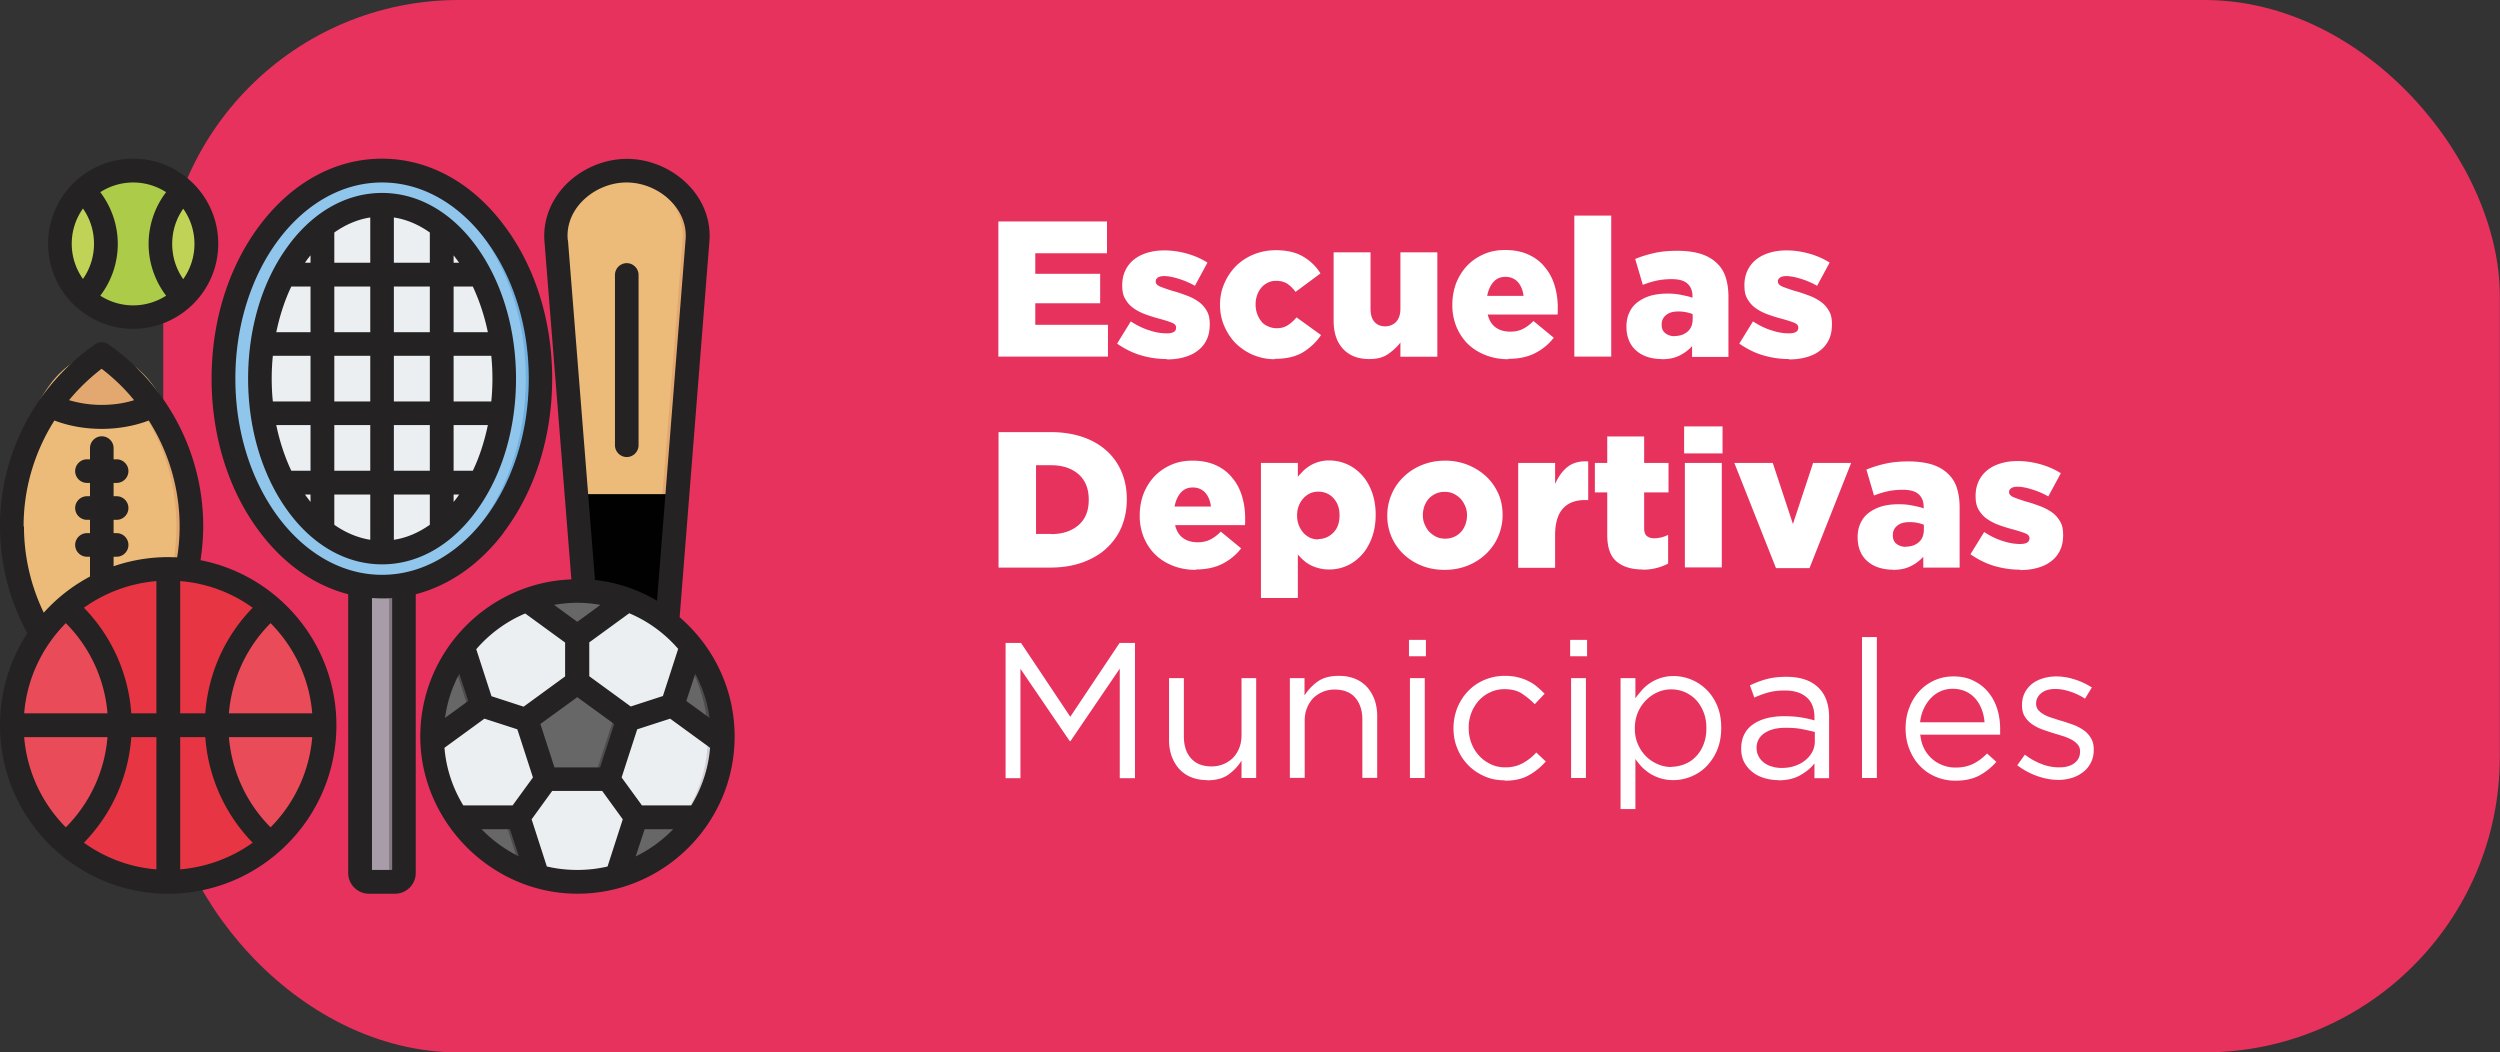
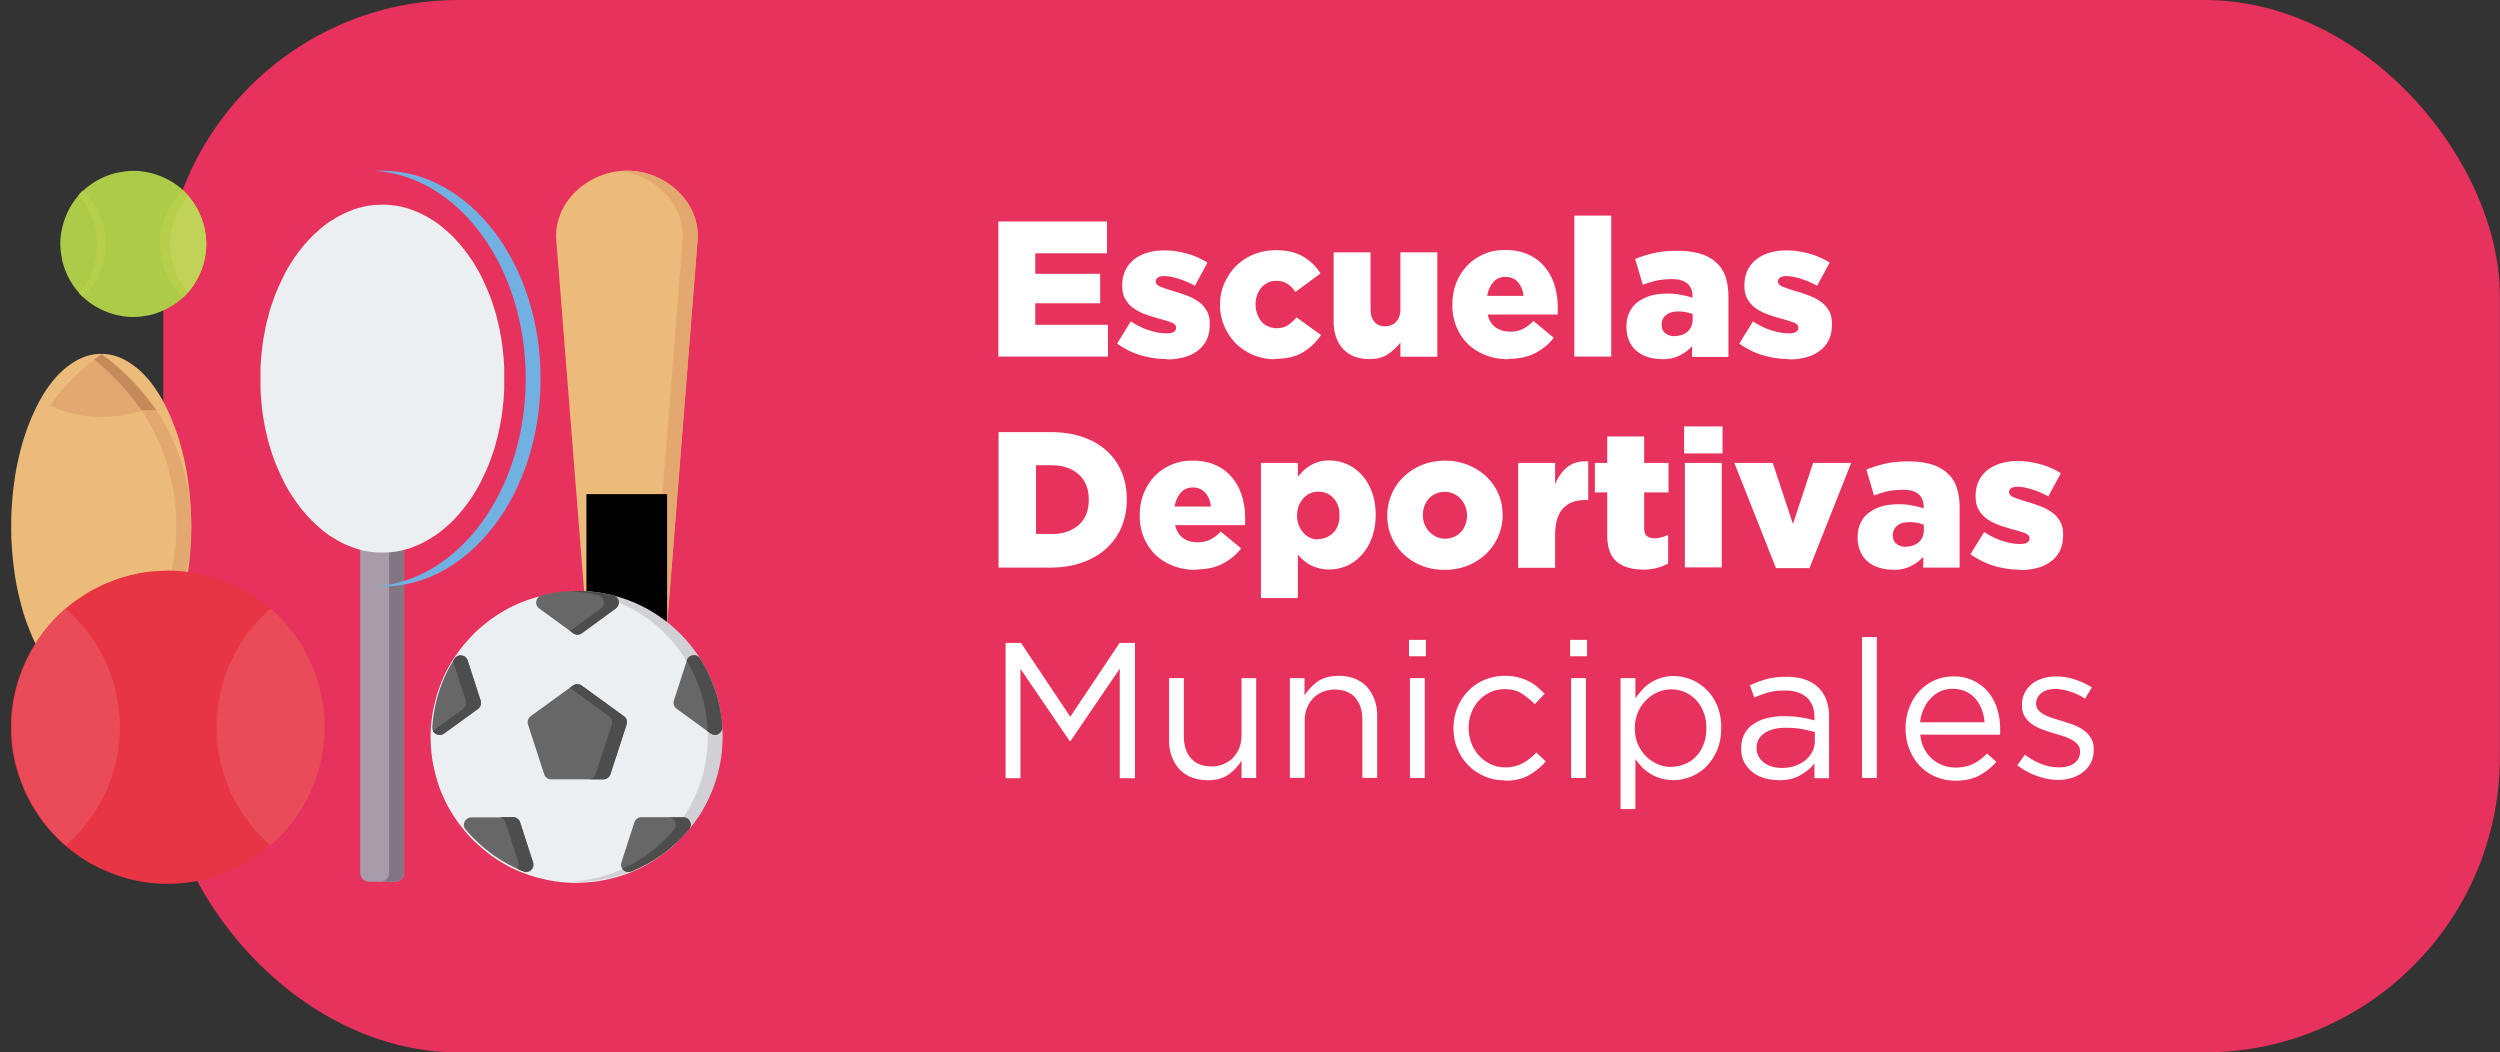
<svg xmlns="http://www.w3.org/2000/svg" id="Capa_2" data-name="Capa 2" viewBox="0 0 131.39 55.31">
  <rect x="0" y="0" width="131.39" height="55.31" fill="#333333" stroke="none" />
  <defs>
    <clipPath id="clippath">
      <path style="fill:none;stroke-width:0" d="M0 8.34h38.6v38.63H0z" />
    </clipPath>
    <style>.cls-11,.cls-13,.cls-14,.cls-15,.cls-16,.cls-17,.cls-6,.cls-8{stroke-width:0}.cls-11,.cls-13,.cls-14,.cls-15,.cls-6,.cls-8{fill-rule:evenodd}.cls-6{fill:#e3a86f}.cls-8{fill:#b7cf4b}.cls-11{fill:#4e4d4d}.cls-13{fill:#c0d356}.cls-14{fill:#676767}.cls-15{fill:#e94b59}.cls-16{fill:#eceff1}.cls-17{fill:#fff}</style>
  </defs>
  <g id="Capa_3" data-name="Capa 3">
    <rect x="8.58" width="122.8" height="55.31" rx="15.53" ry="15.53" style="fill:#e7325d;stroke-width:0" />
    <path d="M37.2 36.37c0 .65-.53 1.19-1.19 1.19h-6.13c-.65 0-1.19-.53-1.19-1.19 0-.51.33-.95.79-1.12.9-.33 1.45-1.18 1.38-2.14l-1.62-20.43c-.19-2.03 1.67-3.71 3.71-3.71s3.9 1.68 3.71 3.71l-1.62 20.43c-.08.96.48 1.81 1.38 2.14.46.17.79.61.79 1.12z" style="fill:#ecbb79;fill-rule:evenodd;stroke-width:0" />
    <path d="M18.93 25.1h2.31v20.77c0 .26-.21.47-.47.47H19.4a.47.47 0 0 1-.47-.47V25.1z" style="fill:#a79ca8;fill-rule:evenodd;stroke-width:0" />
    <path d="M20.45 25.1h.78v20.77c0 .26-.21.47-.47.47h-.78c.26 0 .47-.21.47-.47V25.1z" style="fill:#837683;fill-rule:evenodd;stroke-width:0" />
-     <path d="M28.41 19.9c0 .18 0 .36-.01.54l-.03.53c-.01.18-.03.36-.05.53-.02.18-.04.35-.07.53s-.06.35-.09.52c-.03.17-.07.35-.11.52-.04.17-.08.34-.13.51-.05.17-.1.34-.15.5-.05.17-.11.33-.17.49l-.18.48c-.06.16-.13.31-.2.47-.07.15-.14.3-.22.45-.08.15-.15.3-.24.44s-.17.28-.25.42c-.09.14-.18.27-.27.41-.09.13-.19.26-.28.39s-.2.25-.3.37c-.1.12-.2.24-.31.35-.11.11-.21.22-.32.33s-.22.21-.33.31-.23.2-.35.29c-.12.09-.24.18-.36.26-.12.08-.24.16-.37.24s-.25.15-.37.22c-.13.07-.25.13-.38.19a6.583 6.583 0 0 1-.78.31l-.4.12c-.13.03-.27.07-.4.09a5.852 5.852 0 0 1-.82.11c-.14 0-.27.01-.41.01s-.27 0-.41-.01c-.14 0-.27-.02-.41-.04s-.27-.04-.41-.07l-.4-.09c-.13-.04-.27-.07-.4-.12s-.26-.09-.39-.14c-.13-.05-.26-.11-.39-.17-.13-.06-.26-.12-.38-.19s-.25-.14-.37-.22-.24-.16-.37-.24c-.12-.08-.24-.17-.36-.26s-.23-.19-.35-.29-.22-.2-.33-.31-.22-.22-.32-.33c-.11-.11-.21-.23-.31-.35-.1-.12-.2-.24-.3-.37s-.19-.26-.28-.39c-.09-.13-.18-.27-.27-.41-.09-.14-.17-.28-.25-.42s-.16-.29-.24-.44c-.08-.15-.15-.3-.22-.45-.07-.15-.14-.31-.2-.47-.06-.16-.13-.32-.18-.48-.06-.16-.11-.33-.17-.49l-.15-.5c-.05-.17-.09-.34-.13-.51-.04-.17-.08-.34-.11-.52l-.09-.52c-.03-.17-.05-.35-.07-.53-.02-.18-.04-.35-.05-.53l-.03-.53c-.01-.17-.01-.36-.01-.54s0-.36.01-.54l.03-.53c.01-.18.03-.36.05-.53.02-.18.04-.35.07-.53s.06-.35.09-.52c.03-.17.07-.35.11-.52.04-.17.08-.34.13-.51.05-.17.1-.34.15-.5.05-.17.11-.33.17-.49l.18-.48c.06-.16.13-.31.2-.47.07-.15.14-.3.22-.45.08-.15.15-.3.24-.44s.17-.28.25-.42c.09-.14.18-.27.27-.41.09-.13.19-.26.28-.39s.2-.25.3-.37c.1-.12.2-.24.31-.35.11-.11.21-.22.32-.33s.22-.21.33-.31.23-.2.35-.29c.12-.09.24-.18.36-.26.12-.08.24-.16.37-.24s.25-.15.37-.22.25-.13.38-.19a6.583 6.583 0 0 1 .78-.31l.4-.12c.13-.04.27-.07.4-.09a5.852 5.852 0 0 1 .82-.11c.14 0 .27-.01.41-.01s.27 0 .41.01c.14 0 .27.02.41.04s.27.04.41.07l.4.09c.13.03.27.07.4.12s.26.09.39.14c.13.05.26.11.39.17.13.06.26.12.38.19.13.07.25.14.37.22s.24.16.37.24c.12.08.24.17.36.26s.23.19.35.29.22.2.33.31.22.22.32.33c.11.11.21.23.31.35.1.12.2.24.3.37s.19.26.28.39c.09.13.18.27.27.41.09.14.17.28.25.42s.16.29.24.44a9.31 9.31 0 0 1 .42.92c.06.16.13.32.18.48.06.16.11.33.17.49l.15.5c.05.17.09.34.13.51.04.17.08.34.11.52l.09.52c.03.17.05.35.07.53.02.18.04.35.05.53l.03.53c.01.17.01.36.01.54z" style="fill:#91c6ec;stroke-width:0" />
    <path class="cls-16" d="M26.5 19.9v.45c0 .15-.01.3-.02.45-.01.15-.02.3-.04.45-.02.15-.03.3-.05.44s-.04.29-.07.44c-.03.15-.05.29-.08.43s-.06.29-.1.43-.07.28-.11.42c-.04.14-.08.28-.13.41s-.09.27-.14.4-.1.26-.16.39c-.05.13-.11.25-.17.38-.06.12-.12.25-.18.37s-.13.24-.19.35c-.07.12-.14.23-.21.34-.07.11-.14.22-.22.32-.07.11-.15.21-.23.31-.08.1-.16.2-.24.29-.08.1-.16.19-.25.28-.08.09-.17.18-.26.26l-.27.24c-.09.08-.18.15-.27.22-.09.07-.19.14-.28.2-.1.06-.19.12-.29.18-.1.06-.2.11-.29.16-.1.05-.2.1-.3.14l-.3.12c-.1.04-.2.07-.31.1-.1.03-.21.05-.31.08-.1.02-.21.04-.31.05-.1.01-.21.03-.31.03-.11 0-.21.01-.32.01s-.21 0-.31-.01c-.11 0-.21-.02-.31-.03a3.33 3.33 0 0 1-.62-.13c-.1-.03-.21-.06-.31-.1l-.3-.12c-.1-.04-.2-.09-.3-.14-.1-.05-.2-.1-.29-.16s-.19-.12-.29-.18c-.1-.06-.19-.13-.28-.2-.09-.07-.18-.14-.27-.22l-.27-.24c-.09-.08-.17-.17-.26-.26s-.17-.18-.25-.28c-.08-.09-.16-.19-.24-.29-.08-.1-.15-.2-.23-.31-.07-.11-.15-.21-.22-.32s-.14-.22-.21-.34c-.07-.12-.13-.23-.19-.35-.06-.12-.12-.24-.18-.37-.06-.12-.11-.25-.17-.38-.05-.13-.11-.26-.16-.39s-.1-.27-.14-.4-.09-.27-.13-.41c-.04-.14-.08-.28-.11-.42s-.07-.28-.1-.43c-.03-.14-.06-.29-.08-.43-.03-.14-.05-.29-.07-.44s-.04-.29-.05-.44c-.02-.15-.03-.3-.04-.45-.01-.15-.02-.3-.02-.45v-.9c0-.15.01-.3.02-.45.01-.15.02-.3.04-.45.02-.15.03-.3.05-.44s.04-.29.07-.44c.03-.15.05-.29.08-.43s.06-.29.1-.43.07-.28.11-.42c.04-.14.08-.28.13-.41s.09-.27.14-.4.1-.26.16-.39c.05-.13.11-.25.17-.38.06-.12.12-.25.18-.37s.13-.24.19-.35c.07-.12.14-.23.21-.34s.14-.22.22-.32c.07-.11.15-.21.23-.31.08-.1.16-.2.24-.29.08-.1.16-.19.25-.28s.17-.18.26-.26l.27-.24a5.216 5.216 0 0 1 .55-.42c.1-.06.19-.12.29-.18s.2-.11.29-.16c.1-.05.2-.1.3-.14l.3-.12c.1-.04.2-.07.31-.1.1-.03.21-.05.31-.08.1-.02.21-.04.31-.05.1-.01.21-.03.31-.03s.21-.01.31-.01.21 0 .32.01c.11 0 .21.02.31.03a3.33 3.33 0 0 1 .62.13c.1.03.21.06.31.1l.3.12c.1.04.2.09.3.14.1.05.2.1.29.16.1.06.19.12.29.18.1.06.19.13.28.2.09.07.18.14.27.22l.27.24c.09.08.17.17.26.26.08.09.17.18.25.28.08.09.16.19.24.29.08.1.15.2.23.31.07.11.15.21.22.32.07.11.14.22.21.34.07.12.13.23.19.35.06.12.12.24.18.37.06.12.11.25.17.38.05.13.11.26.16.39s.1.27.14.4.09.27.13.41c.04.14.08.28.11.42s.07.28.1.43c.03.14.06.29.08.43.03.14.05.29.07.44s.04.29.05.44c.02.15.03.3.04.45.01.15.02.3.02.45v.45z" />
    <path d="M20.08 8.97c4.6 0 8.33 4.89 8.33 10.93s-3.73 10.93-8.33 10.93c-.13 0-.26 0-.39-.01 4.42-.27 7.94-5.05 7.94-10.92S24.11 9.25 19.69 8.98c.13 0 .26-.01.39-.01z" style="fill:#71b1e2;fill-rule:evenodd;stroke-width:0" />
    <path d="M10.05 27.66c0 .3 0 .59-.02.89-.02.29-.04.59-.07.88-.03.29-.07.58-.11.86-.04.28-.1.56-.16.84-.06.27-.13.54-.2.8s-.15.51-.24.76a11.67 11.67 0 0 1-.59 1.37 7.09 7.09 0 0 1-.71 1.13c-.13.16-.26.32-.4.46s-.28.27-.42.38-.29.21-.44.3c-.15.09-.3.16-.45.22s-.3.1-.46.13c-.15.03-.31.04-.46.04s-.31-.01-.46-.04c-.15-.03-.31-.07-.46-.13s-.3-.13-.45-.22c-.15-.09-.29-.19-.44-.3s-.28-.24-.42-.38c-.14-.14-.27-.29-.4-.46-.13-.16-.25-.34-.37-.53s-.23-.39-.34-.6c-.11-.21-.21-.43-.31-.66-.1-.23-.19-.47-.28-.71-.09-.25-.17-.5-.24-.76-.07-.26-.14-.53-.2-.8s-.11-.55-.16-.84c-.04-.28-.08-.57-.11-.86s-.05-.58-.07-.88c-.02-.3-.02-.59-.02-.89s0-.59.02-.89.04-.59.07-.88c.03-.29.07-.58.11-.86a15.575 15.575 0 0 1 .36-1.64 11.67 11.67 0 0 1 .83-2.13 7.09 7.09 0 0 1 .71-1.13 4.808 4.808 0 0 1 .82-.84c.14-.11.29-.21.44-.3.15-.09.3-.16.45-.22s.3-.1.46-.13c.15-.03.31-.04.46-.04s.31.01.46.04c.15.03.31.07.46.13s.3.13.45.22c.15.09.29.19.44.3s.28.24.42.38c.14.14.27.29.4.46a7.09 7.09 0 0 1 .71 1.13c.11.21.21.43.31.66.1.23.19.47.28.71.09.25.17.5.24.76.07.26.14.53.2.8s.11.55.16.84c.04.28.08.57.11.86.03.29.05.58.07.88.01.29.02.59.02.89z" style="fill:#ecbb79;stroke-width:0" />
    <path class="cls-6" d="M10.05 27.66c0 3.74-1.86 7.05-4.72 9.04-.13-.09-.26-.19-.39-.29 2.63-2.02 4.33-5.19 4.33-8.76s-1.7-6.74-4.33-8.76c.13-.1.26-.19.39-.29 2.85 1.99 4.72 5.3 4.72 9.04z" />
    <path class="cls-6" d="M2.63 21.31c.74-1.05 1.66-1.96 2.71-2.7 1.05.74 1.97 1.65 2.71 2.7-.77.38-1.7.6-2.71.6s-1.94-.22-2.71-.6zM8.05 34c-.74 1.05-1.66 1.96-2.71 2.7-1.05-.74-1.97-1.65-2.71-2.7.77-.38 1.7-.6 2.71-.6s1.94.22 2.71.6z" />
    <path d="M7.43 21.55c-.65-.92-1.59-1.97-2.48-2.65.13-.1.26-.19.39-.28 1.05.74 2.13 1.89 2.87 2.94h-.78zM8.05 34c-.74 1.05-1.66 1.96-2.71 2.7-.13-.09-.26-.19-.39-.29.89-.68 1.67-1.5 2.32-2.41-.67-.33-1.46-.54-2.32-.59.13 0 .26-.01.39-.01 1.01 0 1.94.22 2.71.6z" style="fill:#c58a59;fill-rule:evenodd;stroke-width:0" />
    <path d="M17.03 38.22c0 .13 0 .27-.01.4 0 .13-.02.27-.03.4-.01.13-.03.27-.05.4-.02.13-.04.27-.07.4l-.09.39c-.03.13-.07.26-.11.39s-.08.26-.13.38c-.05.13-.09.25-.15.38-.05.12-.11.25-.16.37l-.18.36c-.06.12-.13.24-.2.35s-.14.23-.22.34a6.976 6.976 0 0 1-.48.65c-.09.1-.17.21-.26.31s-.18.2-.28.29c-.1.1-.19.19-.29.28s-.2.18-.31.26c-.1.09-.21.17-.32.25-.11.08-.22.16-.33.23l-.34.22c-.12.07-.23.14-.35.2l-.36.18c-.12.06-.24.11-.37.16-.12.05-.25.1-.38.15s-.25.09-.38.13c-.13.04-.26.07-.39.11l-.39.09c-.13.03-.26.05-.4.07-.13.02-.27.04-.4.05l-.4.03c-.13 0-.27.01-.4.01s-.27 0-.4-.01c-.13 0-.27-.02-.4-.03s-.27-.03-.4-.05c-.13-.02-.27-.04-.4-.07l-.39-.09c-.13-.03-.26-.07-.39-.11s-.26-.08-.38-.13c-.13-.05-.25-.09-.38-.15s-.25-.11-.37-.16l-.36-.18c-.12-.06-.24-.13-.35-.2-.12-.07-.23-.14-.34-.22a6.976 6.976 0 0 1-.65-.48c-.1-.09-.21-.17-.31-.26s-.2-.18-.29-.28c-.1-.1-.19-.19-.28-.29-.09-.1-.18-.2-.26-.31-.09-.1-.17-.21-.25-.32-.08-.11-.16-.22-.23-.33l-.22-.34c-.07-.11-.14-.23-.2-.35l-.18-.36c-.06-.12-.11-.24-.16-.37-.05-.12-.1-.25-.15-.38-.05-.13-.09-.25-.13-.38s-.07-.26-.11-.39l-.09-.39a4.75 4.75 0 0 1-.07-.4 5.46 5.46 0 0 1-.05-.4l-.03-.4v-.8c0-.13.02-.27.03-.4.01-.13.03-.27.05-.4s.04-.27.07-.4l.09-.39c.03-.13.07-.26.11-.39.04-.13.08-.26.13-.38.05-.13.09-.25.15-.38.05-.12.11-.25.16-.37l.18-.36c.06-.12.13-.24.2-.35.07-.12.14-.23.22-.34a6.976 6.976 0 0 1 .48-.65c.09-.1.17-.21.26-.31s.18-.2.28-.29c.1-.1.19-.19.29-.28.1-.09.2-.18.31-.26.1-.09.21-.17.32-.25s.22-.16.33-.23l.34-.22c.12-.07.23-.14.35-.2l.36-.18c.12-.06.24-.11.37-.16s.25-.1.38-.15c.13-.05.25-.09.38-.13.13-.04.26-.07.39-.11l.39-.09c.13-.03.26-.05.4-.07.13-.02.27-.04.4-.05l.4-.03c.13 0 .27-.01.4-.01s.27 0 .4.01c.13 0 .27.02.4.03.13.01.27.03.4.05.13.02.27.04.4.07l.39.09c.13.03.26.07.39.11.13.04.26.08.38.13s.25.09.38.15c.12.05.25.11.37.16l.36.18c.12.06.24.13.35.2s.23.14.34.22a6.976 6.976 0 0 1 .65.48c.1.09.21.17.31.26s.2.18.29.28c.1.1.19.19.28.29.09.1.18.2.26.31.09.1.17.21.25.32.08.11.16.22.23.33l.22.34c.07.12.14.23.2.35l.18.36a15.148 15.148 0 0 1 .31.75c.05.13.09.25.13.38.04.13.07.26.11.39l.09.39c.03.13.05.26.07.4.02.13.04.27.05.4l.03.4c0 .13.01.27.01.4z" style="fill:#e73543;stroke-width:0" />
    <path class="cls-15" d="M14.22 31.99c1.74 1.51 2.84 3.73 2.84 6.22s-1.1 4.71-2.84 6.22c-1.74-1.51-2.84-3.73-2.84-6.22s1.1-4.71 2.84-6.22zM3.46 44.43C1.72 42.92.62 40.7.62 38.21s1.1-4.71 2.84-6.22C5.2 33.5 6.3 35.72 6.3 38.21s-1.1 4.71-2.84 6.22z" />
-     <path class="cls-15" d="M3.46 44.43C1.72 42.92.62 40.7.62 38.21s1.1-4.71 2.84-6.22C5.2 33.5 6.3 35.72 6.3 38.21s-1.1 4.71-2.84 6.22zM14.22 31.99c1.74 1.51 2.84 3.73 2.84 6.22s-1.1 4.71-2.84 6.22c-1.74-1.51-2.84-3.73-2.84-6.22s1.1-4.71 2.84-6.22z" />
    <path d="M9.72 10.1c.09.09.17.18.25.28.08.1.15.2.22.3.07.11.13.21.19.32a3.816 3.816 0 0 1 .29.7c.04.12.07.24.09.37s.04.25.06.37c.01.13.02.25.02.38s0 .25-.02.38c-.01.13-.03.25-.06.37-.02.12-.05.25-.09.37-.04.12-.08.24-.13.36s-.1.23-.16.34c-.06.11-.12.22-.19.32-.07.11-.14.21-.22.3s-.16.19-.25.28-.18.17-.28.25c-.1.08-.2.15-.3.22s-.21.13-.32.19c-.11.06-.22.11-.34.16-.12.05-.23.09-.35.13-.12.04-.24.07-.37.09l-.37.06c-.13.01-.25.02-.38.02s-.25 0-.38-.02c-.13-.01-.25-.03-.37-.06a2.49 2.49 0 0 1-.37-.09c-.12-.04-.24-.08-.36-.13s-.23-.1-.34-.16c-.11-.06-.22-.12-.32-.19s-.21-.14-.3-.22a3.329 3.329 0 0 1-.53-.53c-.08-.1-.15-.2-.22-.3a5.37 5.37 0 0 1-.19-.32 3.816 3.816 0 0 1-.29-.7c-.04-.12-.07-.24-.09-.37l-.06-.37c-.01-.13-.02-.25-.02-.38s0-.25.02-.38c.01-.13.03-.25.06-.37.02-.12.06-.25.09-.37.04-.12.08-.24.13-.36s.1-.23.16-.34c.06-.11.12-.22.19-.32.07-.11.14-.21.22-.3a3.329 3.329 0 0 1 .53-.53c.1-.08.2-.15.3-.22.1-.07.21-.13.32-.19a3.816 3.816 0 0 1 .7-.29c.12-.04.24-.07.37-.09L6.63 9c.13-.01.25-.02.38-.02s.25 0 .38.02.25.03.37.06c.12.02.25.05.37.09.12.04.24.08.36.13s.23.1.34.16c.11.06.22.12.32.19s.21.14.3.22c.1.08.19.16.28.25z" style="fill:#abcb49;stroke-width:0" />
    <path class="cls-13" d="M9.63 10.02c.74.7 1.21 1.7 1.21 2.8s-.46 2.1-1.21 2.8c-.74-.7-1.21-1.7-1.21-2.8s.46-2.1 1.21-2.8z" />
    <path class="cls-8" d="M9.63 10.02c.1.09.19.19.28.29-.6.68-.97 1.57-.97 2.55s.35 1.83.93 2.51c-.08.09-.16.17-.24.25-.74-.7-1.21-1.7-1.21-2.8s.46-2.1 1.21-2.8z" />
-     <path class="cls-13" d="M4.36 15.61c-.74-.7-1.21-1.7-1.21-2.8s.46-2.1 1.21-2.8c.74.7 1.21 1.7 1.21 2.8s-.46 2.1-1.21 2.8z" />
    <path class="cls-8" d="m4.36 15.61-.21-.21a3.848 3.848 0 0 0-.03-5.14c.07-.08.15-.17.23-.24.74.7 1.21 1.7 1.21 2.8 0 1.1-.46 2.1-1.21 2.8z" />
    <path class="cls-6" d="M37.2 36.37c0 .65-.53 1.19-1.19 1.19h-.78c.65 0 1.19-.53 1.19-1.19 0-.51-.33-.95-.79-1.12-.9-.33-1.45-1.18-1.38-2.14l1.62-20.43c.18-1.9-1.44-3.5-3.32-3.69.13-.01.26-.02.39-.02 2.04 0 3.9 1.68 3.71 3.71l-1.62 20.43c-.08.96.48 1.81 1.38 2.14.46.17.79.61.79 1.12z" />
    <path d="M35.06 32.76h-4.24" style="fill:none;stroke:#010101;stroke-linejoin:round;stroke-width:13.58px" />
    <path class="cls-16" d="M37.93 38.75c0 .25-.01.5-.04.75-.02.25-.06.5-.11.74s-.11.49-.18.73c-.07.24-.16.48-.25.71a6.817 6.817 0 0 1-.71 1.32c-.14.2-.29.41-.45.6s-.33.38-.5.56c-.18.18-.36.35-.56.5s-.39.31-.6.45c-.21.14-.42.27-.64.39-.22.12-.45.22-.68.32-.23.1-.47.18-.71.25s-.48.13-.73.18c-.24.05-.49.09-.74.11-.25.02-.5.04-.75.04s-.5-.01-.75-.04c-.25-.02-.5-.06-.74-.11s-.49-.11-.73-.18-.47-.16-.71-.25c-.23-.1-.46-.2-.68-.32-.22-.12-.43-.25-.64-.39-.21-.14-.41-.29-.6-.45-.19-.16-.38-.33-.56-.5-.18-.18-.34-.36-.5-.56-.16-.19-.31-.39-.45-.6s-.27-.42-.39-.64-.22-.45-.32-.68c-.1-.23-.18-.47-.25-.71s-.13-.48-.18-.73-.09-.49-.11-.74c-.02-.25-.04-.5-.04-.75s.01-.5.04-.75c.02-.25.06-.5.11-.74s.11-.49.18-.73c.07-.24.16-.47.25-.71a6.817 6.817 0 0 1 .71-1.32c.14-.21.29-.41.45-.6.16-.19.33-.38.5-.56.18-.18.36-.34.56-.5.19-.16.39-.31.6-.45.21-.14.42-.27.64-.39s.45-.22.68-.32c.23-.1.47-.18.71-.25s.48-.13.73-.18c.25-.05.49-.09.74-.11.25-.02.5-.04.75-.04s.5.01.75.04c.25.02.5.06.74.11.25.05.49.11.73.18.24.07.47.16.71.25a6.817 6.817 0 0 1 1.32.71c.21.14.41.29.6.45.19.16.38.33.56.5.18.18.34.36.5.56s.31.39.45.6c.14.21.27.42.39.64s.22.45.32.68c.1.23.18.47.25.71s.13.48.18.73.09.49.11.74c.02.25.04.5.04.75z" />
    <path d="M30.34 31.06c4.22 0 7.64 3.42 7.64 7.64s-3.42 7.64-7.64 7.64h-.39c4.04-.2 7.25-3.54 7.25-7.63s-3.21-7.43-7.25-7.63h.39z" style="fill-rule:evenodd;stroke-width:0;fill:#d0d0d6" />
    <path class="cls-14" d="m30.57 36.03 2.22 1.61c.14.1.19.27.14.44l-.85 2.61c-.05.16-.2.27-.37.27h-2.74c-.17 0-.32-.11-.37-.27l-.85-2.61c-.05-.16 0-.33.14-.44l2.22-1.61c.14-.1.32-.1.46 0zM30.34 31.06c.65 0 1.28.08 1.88.23a.387.387 0 0 1 .14.69l-1.78 1.3c-.14.1-.32.1-.46 0l-1.78-1.3a.373.373 0 0 1-.15-.39c.03-.15.14-.27.29-.3.6-.15 1.23-.23 1.88-.23zm6.46 3.57a7.661 7.661 0 0 1 1.16 3.57c.01.15-.07.29-.2.37s-.29.06-.42-.03l-1.78-1.29a.39.39 0 0 1-.14-.44l.68-2.1c.05-.15.17-.25.32-.27.15-.02.29.05.38.18zm-.59 8.96c-.81.97-1.85 1.73-3.04 2.21-.14.06-.3.03-.41-.08s-.15-.26-.1-.4l.68-2.1c.05-.16.2-.27.37-.27h2.2c.15 0 .29.08.35.22.07.14.05.3-.05.41zm-8.7 2.21a7.713 7.713 0 0 1-3.04-2.21.364.364 0 0 1-.05-.41c.07-.14.2-.22.35-.22h2.2c.17 0 .32.11.37.27l.68 2.1a.388.388 0 0 1-.51.48zm-4.79-7.6c.09-1.31.5-2.53 1.16-3.57.08-.13.22-.2.38-.18s.27.12.32.27l.68 2.1c.05.16 0 .33-.14.44l-1.78 1.29c-.13.09-.28.1-.42.03s-.21-.21-.2-.37z" />
    <path class="cls-11" d="M30.34 31.06c.65 0 1.28.08 1.88.23a.387.387 0 0 1 .14.69l-1.78 1.3c-.14.1-.32.1-.46 0l-.16-.12 1.62-1.18c.13-.09.18-.24.15-.39s-.14-.27-.29-.3c-.48-.12-.98-.2-1.49-.22.13 0 .26-.01.39-.01zm6.46 3.57a7.661 7.661 0 0 1 1.16 3.57c.01.15-.07.29-.2.37s-.29.06-.42-.03l-.2-.14c.03-.06.04-.13.04-.2a7.58 7.58 0 0 0-1.09-3.46v-.03c.06-.15.18-.25.33-.27.15-.02.29.05.38.18zm-.59 8.96c-.81.97-1.85 1.73-3.04 2.21a.37.37 0 0 1-.41-.08c-.02-.02-.04-.04-.05-.06a7.613 7.613 0 0 0 2.72-2.07c.1-.12.12-.27.05-.41a.373.373 0 0 0-.35-.22h.78c.15 0 .29.08.35.22.07.14.05.3-.05.41zm-8.7 2.21c-.11-.04-.21-.09-.32-.14.07-.1.09-.22.05-.35l-.68-2.1a.387.387 0 0 0-.37-.27h-1.43 2.2c.17 0 .32.11.37.27l.68 2.1a.388.388 0 0 1-.51.48zm-3.7-11.06.07-.11c.08-.13.22-.2.38-.18s.27.12.32.27l.68 2.1c.05.16 0 .33-.14.44l-1.78 1.29c-.13.09-.28.1-.42.03a.375.375 0 0 1-.16-.17l1.58-1.15c.14-.1.19-.27.14-.44l-.67-2.07zM30.57 36.03l2.22 1.61c.14.1.19.27.14.44l-.85 2.61c-.05.16-.2.27-.37.27h-.78c.17 0 .32-.11.37-.27l.85-2.61c.05-.16 0-.33-.14-.44l-2.06-1.49.16-.12c.14-.1.32-.1.46 0z" />
    <g style="clip-path:url(#clippath)">
-       <path d="M4.36 10.96c.38.54.58 1.18.58 1.85s-.2 1.31-.58 1.85c-.37-.52-.59-1.16-.59-1.85s.22-1.33.59-1.85zm4.37-.86c-.59.77-.92 1.73-.92 2.72s.33 1.94.92 2.72a3.193 3.193 0 0 1-3.46 0c.59-.77.92-1.73.92-2.72s-.33-1.94-.92-2.72a3.193 3.193 0 0 1 3.46 0zm1.49 2.72c0 .69-.22 1.33-.59 1.85-.38-.54-.58-1.18-.58-1.85s.2-1.31.58-1.85c.37.52.59 1.16.59 1.85zM7 17.28c2.46 0 4.47-2 4.47-4.47S9.47 8.34 7 8.34s-4.47 2-4.47 4.47 2 4.47 4.47 4.47zm10.57 8.71h1.89v2.38c-.67-.11-1.31-.38-1.89-.79v-1.59zm-1.25 0v.39c-.1-.13-.2-.26-.29-.39h.29zm0-3.65v2.4h-1.01c-.34-.72-.61-1.53-.79-2.4h1.8zm0-7.28v2.4h-1.8c.18-.86.44-1.67.79-2.4h1.01zm0-1.25h-.29c.09-.14.19-.27.29-.39v.39zm3.14 0h-1.89v-1.59c.58-.41 1.22-.69 1.89-.79v2.38zm3.13 0H20.7v-2.38c.67.1 1.31.38 1.89.79v1.59zm1.25 0v-.39c.1.13.2.26.29.39h-.29zm0 3.65v-2.4h1.01c.34.73.61 1.53.79 2.4h-1.8zm0 3.64v-2.4h1.98c.04.39.06.79.06 1.2s-.02.81-.06 1.2h-1.98zm0 3.64v-2.4h1.8c-.18.86-.44 1.67-.79 2.4h-1.01zm0 1.25h.29c-.09.14-.19.27-.29.39v-.39zm-1.25 0v1.59c-.58.41-1.22.69-1.89.79v-2.38h1.89zm-1.89-3.65h1.89v2.4H20.7v-2.4zm-1.24 0v2.4h-1.89v-2.4h1.89zm0-3.64v2.4h-1.89v-2.4h1.89zm0-1.24h-1.89v-2.4h1.89v2.4zm3.13 1.24v2.4H20.7v-2.4h1.89zm-1.89-1.24v-2.4h1.89v2.4H20.7zm-6.42 2.44c0-.41.02-.81.06-1.2h1.98v2.4h-1.98c-.04-.39-.06-.79-.06-1.2zm10.85 6.82c1.29-1.83 1.99-4.25 1.99-6.82s-.71-4.99-1.99-6.82c-1.33-1.9-3.13-2.94-5.05-2.94s-3.72 1.04-5.05 2.94c-1.29 1.83-1.99 4.25-1.99 6.82s.71 4.99 1.99 6.82c1.33 1.9 3.13 2.94 5.05 2.94s3.72-1.04 5.05-2.94zm-4.52 19h-1.06V31.43c.18.01.35.02.53.02s.35 0 .53-.02v14.29zM12.37 19.9c0 5.68 3.46 10.31 7.71 10.31s7.71-4.62 7.71-10.31-3.46-10.31-7.71-10.31-7.71 4.62-7.71 10.31zm14.09 8.11c-1.27 1.67-2.87 2.77-4.61 3.22v14.65c0 .6-.49 1.09-1.09 1.09h-1.37c-.6 0-1.09-.49-1.09-1.09V31.23c-1.74-.45-3.34-1.55-4.61-3.22-1.66-2.17-2.57-5.05-2.57-8.11s.91-5.93 2.57-8.11c1.69-2.22 3.96-3.45 6.38-3.45s4.69 1.22 6.38 3.45c1.66 2.17 2.57 5.05 2.57 8.11s-.91 5.93-2.57 8.11zM14.22 43.48a7.606 7.606 0 0 0 2.19-4.74h-4.38c.15 1.79.92 3.47 2.19 4.74zM1.27 38.74h4.38a7.591 7.591 0 0 1-2.19 4.74 7.606 7.606 0 0 1-2.19-4.74zm-.03-11.08c0-2 .58-3.92 1.62-5.56.76.29 1.61.44 2.48.44s1.72-.15 2.48-.44c1.04 1.64 1.62 3.57 1.62 5.56 0 .55-.04 1.09-.13 1.63-.15 0-.31-.01-.46-.01-1.01 0-1.98.17-2.88.48v-.5h.16c.34 0 .62-.28.62-.62s-.28-.62-.62-.62h-.16v-.7h.16c.34 0 .62-.28.62-.62s-.28-.62-.62-.62h-.16v-.7h.16c.34 0 .62-.28.62-.62s-.28-.62-.62-.62h-.16v-.59c0-.34-.28-.62-.62-.62s-.62.28-.62.62v.59h-.16c-.34 0-.62.28-.62.62s.28.62.62.62h.16v.7h-.16c-.34 0-.62.28-.62.62s.28.62.62.62h.16v.7h-.16c-.34 0-.62.28-.62.62s.28.62.62.62h.16v1.04c-.92.49-1.74 1.13-2.43 1.9a10.44 10.44 0 0 1-1.04-4.53zm4.1-8.28c.64.49 1.21 1.04 1.71 1.65-.53.17-1.11.25-1.71.25s-1.18-.09-1.71-.25c.5-.61 1.08-1.16 1.71-1.65zm8.88 13.37a7.591 7.591 0 0 0-2.19 4.74h4.38c-.15-1.84-.96-3.5-2.19-4.74zm-4.75 5.99v6.95a7.66 7.66 0 0 0 3.81-1.4 8.854 8.854 0 0 1-2.49-5.55H9.47zm-1.25 0H6.9a8.854 8.854 0 0 1-2.49 5.55c1.09.78 2.39 1.29 3.81 1.4v-6.95zm-4.76-5.99a7.591 7.591 0 0 1 2.19 4.74H1.27c.15-1.84.96-3.5 2.19-4.74zm6.01 4.74h1.32a8.854 8.854 0 0 1 2.49-5.55 7.532 7.532 0 0 0-3.81-1.4v6.95zm-1.25-6.95a7.66 7.66 0 0 0-3.81 1.4 8.854 8.854 0 0 1 2.49 5.55h1.32v-6.95zm2.32-1.11c.09-.59.14-1.18.14-1.78 0-3.8-1.86-7.37-4.98-9.55a.616.616 0 0 0-.71 0A11.646 11.646 0 0 0 0 27.66c0 1.97.5 3.91 1.44 5.62A8.8 8.8 0 0 0 0 38.12c0 4.88 3.97 8.85 8.84 8.85s8.84-3.97 8.84-8.85c0-4.3-3.08-7.89-7.15-8.68zm21.78-6.03v-8.95c0-.34.28-.62.62-.62s.62.28.62.62v8.95c0 .34-.28.62-.62.62s-.62-.28-.62-.62zm1.09 21.61.47-1.43h1.5c-.56.58-1.23 1.07-1.97 1.43zm-4.66.53c.51.12 1.04.18 1.59.18s1.08-.06 1.59-.18l.8-2.48-1.08-1.49h-2.63l-1.08 1.49.8 2.48zm-3.45-1.97c.57.59 1.23 1.07 1.97 1.44l-.47-1.43h-1.5zm2.31-11.33c-1 .42-1.88 1.07-2.58 1.88l.8 2.47 1.69.55 2.18-1.59v-1.78l-2.1-1.53zm2.24-19.61 1.42 17.85c1.18.13 2.29.52 3.26 1.09l1.5-18.95c.07-.71-.18-1.41-.7-1.97-.6-.66-1.5-1.06-2.4-1.06s-1.79.4-2.4 1.06c-.52.57-.76 1.27-.69 1.97zm6.22 24.21.47-1.43c.38.71.64 1.49.75 2.32l-1.22-.89zm-.43-2.73-.8 2.47-1.69.55-2.18-1.59v-1.78l2.1-1.53c1 .42 1.88 1.07 2.58 1.88zm-4.08-2.32-1.22.89-1.22-.89c.4-.07.8-.11 1.22-.11s.82.04 1.22.11zm-2.42 8.54h2.4l.74-2.28-1.94-1.41-1.94 1.41.74 2.28zm-4.53-3.49-.47-1.43c-.38.71-.64 1.49-.75 2.32l1.22-.89zm2.33 5.49 1.07-1.47-.82-2.53-1.73-.56-2.1 1.53c.09 1.1.44 2.13.99 3.03h2.6zm9.4 0h-2.6l-1.07-1.47.82-2.53 1.73-.56 2.1 1.53c-.09 1.1-.44 2.13-.99 3.03zm-.62-9.9 1.56-19.69c.1-1.06-.26-2.1-1.01-2.92-.84-.92-2.08-1.47-3.32-1.47s-2.48.55-3.32 1.47c-.75.83-1.11 1.87-1.01 2.92l1.41 17.71c-4.41.17-7.94 3.81-7.94 8.26s3.71 8.26 8.26 8.26 8.26-3.71 8.26-8.26c0-2.5-1.12-4.75-2.89-6.27z" style="fill:#242222;fill-rule:evenodd;stroke-width:0" />
-     </g>
+       </g>
    <g>
      <path class="cls-17" d="M52.47 11.64h5.71v1.67h-3.77v1.08h3.41v1.55h-3.41v1.13h3.82v1.67h-5.76v-7.11zM61.31 18.87c-.47 0-.92-.07-1.36-.2s-.85-.34-1.24-.61l.72-1.17c.32.21.64.37.97.47.33.11.63.16.92.16.33 0 .49-.1.49-.29v-.02c0-.11-.07-.19-.22-.25s-.37-.13-.66-.21c-.27-.07-.52-.15-.76-.24s-.44-.2-.62-.33-.31-.29-.42-.48-.15-.42-.15-.7v-.02c0-.29.06-.55.17-.78.11-.23.27-.42.46-.57s.43-.27.7-.35c.27-.08.56-.12.88-.12.41 0 .8.06 1.2.17.39.11.75.27 1.07.47l-.66 1.22c-.28-.16-.57-.28-.86-.37-.29-.09-.54-.14-.76-.14-.15 0-.26.03-.33.08s-.11.11-.11.19v.02c0 .11.08.19.23.26.15.06.37.14.66.23.27.07.52.16.76.25s.44.2.62.33.31.29.42.48.15.42.15.68v.02c0 .3-.05.57-.16.8-.11.23-.26.42-.46.57-.2.16-.43.27-.71.35-.28.08-.58.12-.91.12zM67 18.88c-.41 0-.79-.08-1.15-.23-.35-.15-.65-.36-.91-.61-.25-.26-.45-.56-.6-.91s-.22-.72-.22-1.1v-.02c0-.39.07-.75.22-1.1s.35-.65.6-.91c.26-.26.57-.47.93-.62.36-.15.76-.23 1.19-.23.57 0 1.04.11 1.42.33.38.22.69.52.92.89l-1.31.97c-.14-.18-.28-.33-.44-.43s-.35-.15-.59-.15c-.16 0-.3.03-.43.1-.13.06-.25.15-.34.26-.09.11-.17.24-.22.39-.05.15-.08.3-.08.47V16a1.412 1.412 0 0 0 .3.89c.09.12.21.2.35.26.13.06.28.1.45.1.23 0 .42-.05.58-.15.16-.1.32-.24.47-.42l1.29.93c-.26.38-.58.68-.96.91-.39.23-.88.34-1.48.34zM71.96 18.87c-.59 0-1.05-.18-1.38-.54s-.49-.85-.49-1.48v-3.59h1.94v2.97c0 .3.07.54.21.69.14.16.33.23.56.23s.42-.08.57-.23c.15-.16.23-.39.23-.69v-2.97h1.94v5.49H73.6V18c-.17.23-.39.43-.65.61s-.58.26-.97.26zM79.28 18.88c-.43 0-.83-.07-1.19-.21-.36-.14-.67-.33-.93-.58-.26-.25-.46-.55-.61-.9a2.94 2.94 0 0 1-.22-1.17V16c0-.4.07-.77.2-1.12.14-.35.33-.65.57-.91.25-.26.54-.46.88-.61.34-.15.71-.22 1.12-.22.47 0 .88.08 1.23.24.35.16.64.38.86.66.23.27.4.59.51.95.11.36.17.75.17 1.15v.19c0 .07 0 .14-.01.2h-3.67c.07.3.21.53.42.68.21.15.46.22.77.22.23 0 .44-.04.63-.13s.39-.23.58-.43l1.07.88c-.26.34-.59.61-.98.81-.39.2-.86.3-1.41.3zm.79-3.33c-.03-.3-.14-.55-.3-.73-.17-.18-.39-.27-.65-.27s-.47.09-.63.27c-.16.18-.27.42-.33.73h1.91zM82.74 11.33h1.94v7.41h-1.94v-7.41zM87.32 18.87c-.26 0-.51-.04-.73-.11-.22-.07-.42-.18-.58-.32-.17-.14-.3-.32-.39-.53-.09-.21-.14-.45-.14-.73v-.02c0-.28.05-.53.16-.75.1-.22.25-.4.44-.54s.41-.25.67-.33c.26-.07.56-.11.88-.11.26 0 .5.02.74.07s.43.09.58.15v-.09c0-.28-.09-.5-.27-.66-.18-.16-.46-.23-.83-.23-.29 0-.56.03-.79.08-.24.05-.48.13-.72.22l-.4-1.36c.31-.13.64-.23.99-.31s.76-.12 1.23-.12.91.06 1.25.17.62.28.84.5c.21.2.36.45.45.74.09.29.14.62.14 1.01v3.16h-1.91v-.57c-.19.21-.42.38-.67.5-.26.13-.57.19-.94.19zm.69-1.21c.28 0 .51-.08.69-.24.18-.16.26-.38.26-.66v-.25a1.998 1.998 0 0 0-.75-.14c-.28 0-.5.06-.65.19-.15.12-.23.29-.23.49v.02c0 .19.06.34.19.44.13.1.29.16.49.16zM94.01 18.87c-.47 0-.92-.07-1.36-.2s-.85-.34-1.24-.61l.72-1.17c.32.21.64.37.97.47.33.11.63.16.92.16.33 0 .49-.1.49-.29v-.02c0-.11-.07-.19-.22-.25s-.37-.13-.66-.21c-.27-.07-.52-.15-.76-.24s-.44-.2-.62-.33-.31-.29-.42-.48-.15-.42-.15-.7v-.02c0-.29.06-.55.17-.78.11-.23.27-.42.46-.57s.43-.27.7-.35c.27-.08.56-.12.88-.12.41 0 .8.06 1.2.17.39.11.75.27 1.07.47l-.66 1.22c-.28-.16-.57-.28-.86-.37-.29-.09-.54-.14-.76-.14-.15 0-.26.03-.33.08s-.11.11-.11.19v.02c0 .11.08.19.23.26.15.06.37.14.66.23.27.07.52.16.76.25s.44.2.62.33.31.29.42.48.15.42.15.68v.02c0 .3-.05.57-.16.8-.11.23-.26.42-.46.57-.2.16-.43.27-.71.35-.28.08-.58.12-.91.12zM52.47 22.71h2.74c.64 0 1.2.09 1.7.26s.92.42 1.26.73c.34.31.6.68.78 1.11.18.43.27.9.27 1.42v.02c0 .51-.09.99-.27 1.43s-.45.81-.79 1.13c-.34.32-.77.57-1.27.75-.5.18-1.07.27-1.71.27h-2.7v-7.11zm2.78 5.36c.59 0 1.07-.16 1.43-.47.36-.31.54-.75.54-1.33v-.02c0-.57-.18-1.01-.54-1.33-.36-.31-.84-.47-1.43-.47h-.8v3.61h.8zM62.85 29.95c-.43 0-.83-.07-1.19-.21-.36-.14-.67-.33-.93-.58-.26-.25-.46-.55-.61-.9a2.94 2.94 0 0 1-.22-1.17v-.02c0-.4.07-.77.2-1.12.14-.35.33-.65.57-.91.25-.26.54-.46.88-.61.34-.15.71-.22 1.12-.22.47 0 .88.08 1.23.24.35.16.64.38.86.66.23.27.4.59.51.95.11.36.17.75.17 1.15v.19c0 .07 0 .14-.01.2h-3.67c.07.3.21.53.42.68.21.15.46.22.77.22.23 0 .44-.04.63-.13s.39-.23.58-.43l1.07.88c-.26.34-.59.61-.98.81-.39.2-.86.3-1.41.3zm.79-3.33c-.03-.3-.14-.55-.3-.73-.17-.18-.39-.27-.65-.27s-.47.09-.63.27c-.16.18-.27.42-.33.73h1.91zM66.27 24.33h1.94v.73c.09-.12.2-.22.3-.33.11-.1.23-.19.36-.27a1.927 1.927 0 0 1 1-.26c.32 0 .63.07.93.2.29.13.55.32.77.56.22.24.4.54.53.89s.2.75.2 1.19v.02c0 .45-.07.85-.2 1.2s-.31.66-.53.9-.48.44-.77.57-.6.2-.93.2c-.21 0-.4-.02-.56-.07a1.833 1.833 0 0 1-.81-.42c-.11-.1-.21-.2-.29-.3v2.29h-1.94v-7.12zm3.01 4c.32 0 .58-.12.8-.34.22-.23.32-.53.32-.9v-.02c0-.37-.11-.66-.32-.89-.21-.23-.48-.34-.8-.34-.16 0-.3.03-.43.09s-.25.15-.35.26c-.1.11-.18.24-.24.39-.06.15-.09.32-.09.5v.02a1.348 1.348 0 0 0 .33.9c.1.11.22.2.35.26.13.06.28.09.43.09zM75.93 29.95c-.44 0-.84-.07-1.21-.22a2.97 2.97 0 0 1-.96-.61 2.752 2.752 0 0 1-.85-2.02v-.02c0-.39.08-.76.23-1.11.15-.35.36-.65.63-.91s.59-.47.96-.62.78-.23 1.22-.23.84.08 1.21.23c.37.15.69.36.96.61.27.26.48.56.63.9.15.34.22.71.22 1.11v.02c0 .39-.08.76-.23 1.11s-.36.65-.63.91-.59.47-.96.62-.78.23-1.22.23zm.02-1.64c.18 0 .33-.03.48-.1.14-.06.26-.15.36-.26.1-.11.17-.24.23-.39.05-.15.08-.3.08-.46v-.02c0-.17-.03-.33-.09-.47s-.14-.28-.24-.39c-.1-.11-.23-.2-.37-.27-.14-.07-.3-.1-.47-.1a1.117 1.117 0 0 0-.84.36c-.1.11-.17.24-.23.39-.05.15-.08.3-.08.46v.02c0 .17.03.33.09.47s.14.28.24.39c.11.11.23.2.37.27.14.07.3.1.47.1zM79.79 24.33h1.94v1.11c.16-.37.37-.67.64-.89s.64-.33 1.1-.3v2.03h-.16c-.51 0-.9.15-1.17.45s-.41.76-.41 1.4v1.71h-1.94v-5.49zM86.33 29.93c-.58 0-1.04-.14-1.37-.42-.33-.28-.49-.74-.49-1.4v-2.23h-.65v-1.55h.65v-1.39h1.94v1.39h1.28v1.55h-1.28v1.86c0 .2.04.34.13.42.09.08.22.13.4.13a1.652 1.652 0 0 0 .73-.18v1.51a2.831 2.831 0 0 1-1.34.32zM88.51 22.41h2.02v1.42h-2.02v-1.42zm.04 1.92h1.94v5.49h-1.94v-5.49zM91.14 24.33h2.03l1.06 3.21 1.06-3.21h2l-2.19 5.53h-1.76l-2.19-5.53zM99.47 29.94c-.26 0-.51-.04-.73-.11-.22-.07-.42-.18-.58-.32-.17-.14-.3-.32-.39-.53-.09-.21-.14-.45-.14-.73v-.02c0-.28.05-.53.16-.75.1-.22.25-.4.44-.54s.41-.25.67-.33c.26-.07.56-.11.88-.11.26 0 .5.02.74.07s.43.09.58.15v-.09c0-.28-.09-.5-.27-.66-.18-.16-.46-.23-.83-.23-.29 0-.56.03-.79.08-.24.05-.48.13-.72.22l-.4-1.36c.31-.13.64-.23.99-.31s.76-.12 1.23-.12.91.06 1.25.17.62.28.84.5c.21.2.36.45.45.74.09.29.14.62.14 1.01v3.16h-1.91v-.57c-.19.21-.42.38-.67.5-.26.13-.57.19-.94.19zm.69-1.21c.28 0 .51-.08.69-.24.18-.16.26-.38.26-.66v-.25a1.998 1.998 0 0 0-.75-.14c-.28 0-.5.06-.65.19-.15.12-.23.29-.23.49v.02c0 .19.06.34.19.44.13.1.29.16.49.16zM106.16 29.94c-.47 0-.92-.07-1.36-.2s-.85-.34-1.24-.61l.72-1.17c.32.21.64.37.97.47.33.11.63.16.92.16.33 0 .49-.1.49-.29v-.02c0-.11-.07-.19-.22-.25s-.37-.13-.66-.21c-.27-.07-.52-.15-.76-.24s-.44-.2-.62-.33-.31-.29-.42-.48-.15-.42-.15-.7v-.02c0-.29.06-.55.17-.78.11-.23.27-.42.46-.57s.43-.27.7-.35c.27-.08.56-.12.88-.12.41 0 .8.06 1.2.17.39.11.75.27 1.07.47l-.66 1.22c-.28-.16-.57-.28-.86-.37-.29-.09-.54-.14-.76-.14-.15 0-.26.03-.33.08s-.11.11-.11.19v.02c0 .11.08.19.23.26.15.06.37.14.66.23.27.07.52.16.76.25s.44.2.62.33.31.29.42.48.15.42.15.68v.02c0 .3-.05.57-.16.8-.11.23-.26.42-.46.57-.2.16-.43.27-.71.35-.28.08-.58.12-.91.12zM52.85 33.79h.81l2.59 3.88 2.59-3.88h.81v7.11h-.8v-5.76l-2.59 3.81h-.04l-2.59-3.8v5.75h-.78v-7.11zM63.46 41c-.32 0-.6-.05-.85-.15s-.46-.25-.63-.43c-.17-.19-.3-.41-.4-.67-.09-.26-.14-.54-.14-.85v-3.26h.78v3.06c0 .49.12.87.38 1.16.25.28.61.42 1.08.42a1.593 1.593 0 0 0 1.12-.45c.14-.14.25-.32.33-.52.08-.2.12-.43.12-.67v-3h.77v5.25h-.77v-.91c-.18.28-.41.53-.69.73-.28.2-.65.3-1.11.3zM67.78 35.64h.78v.91c.18-.28.41-.53.69-.73.28-.2.65-.3 1.11-.3.32 0 .6.05.85.15s.46.25.63.43c.17.19.3.41.4.67.09.26.14.54.14.85v3.26h-.78v-3.06c0-.49-.13-.87-.38-1.16-.25-.28-.61-.42-1.08-.42a1.593 1.593 0 0 0-1.12.45c-.14.15-.25.32-.33.52-.08.2-.12.42-.12.67v3h-.78v-5.25zM74.05 33.63h.89v.86h-.89v-.86zm.05 2.01h.78v5.25h-.78v-5.25zM79.07 41.01c-.39 0-.74-.07-1.07-.22s-.61-.34-.85-.59c-.24-.25-.43-.54-.56-.87-.14-.33-.2-.68-.2-1.05v-.02c0-.37.07-.72.2-1.06.14-.33.32-.62.56-.87.24-.25.52-.45.85-.59s.69-.22 1.07-.22c.25 0 .48.02.68.07.2.05.39.11.56.2.17.08.33.18.47.3.14.12.27.24.4.37l-.52.55c-.21-.22-.44-.4-.68-.56-.25-.16-.55-.23-.91-.23-.26 0-.51.05-.74.16-.23.1-.43.25-.6.43a2.105 2.105 0 0 0-.54 1.45v.02c0 .28.05.55.15.8.1.25.23.46.41.65.17.19.38.33.61.44.23.11.49.16.77.16.34 0 .64-.08.9-.22s.5-.33.71-.56l.5.47c-.26.3-.56.54-.9.73s-.75.28-1.24.28zM82.52 33.63h.89v.86h-.89v-.86zm.05 2.01h.78v5.25h-.78v-5.25zM85.17 35.64h.78v1.06c.11-.16.23-.3.36-.45a2.216 2.216 0 0 1 1.64-.72 2.47 2.47 0 0 1 1.73.71c.24.23.43.52.57.85.14.33.21.72.21 1.15v.02c0 .43-.07.81-.21 1.15-.14.34-.33.62-.56.86s-.5.41-.8.54c-.3.12-.61.19-.93.19a2.288 2.288 0 0 1-1.22-.33c-.16-.1-.31-.22-.44-.35-.13-.14-.25-.28-.35-.43v2.63h-.78v-6.87zm2.65 4.66c.25 0 .49-.05.72-.14.23-.09.42-.22.59-.4.17-.17.3-.38.4-.63.1-.25.15-.54.15-.85v-.02c0-.31-.05-.59-.15-.84-.1-.25-.23-.46-.4-.64s-.37-.31-.59-.41c-.22-.09-.46-.14-.71-.14s-.48.05-.71.15c-.23.1-.43.24-.61.42s-.32.39-.43.64c-.1.25-.16.52-.16.82v.02c0 .3.05.58.16.83s.25.46.43.64.38.31.61.41c.23.1.46.15.71.15zM93.47 41c-.24 0-.48-.03-.72-.1s-.45-.17-.63-.31-.33-.31-.44-.51c-.11-.2-.17-.44-.17-.71v-.02c0-.28.05-.53.16-.75s.26-.39.46-.53.44-.25.71-.32c.27-.07.58-.11.91-.11s.63.02.88.06c.25.04.49.09.73.16v-.16c0-.46-.14-.82-.41-1.05-.27-.24-.65-.36-1.15-.36-.31 0-.59.03-.85.1s-.5.16-.75.27l-.23-.64c.29-.14.58-.25.88-.33.3-.08.64-.12 1.03-.12.74 0 1.31.19 1.7.58.37.37.55.88.55 1.54v3.21h-.77v-.78c-.18.24-.43.44-.74.62s-.69.27-1.15.27zm.16-.64c.24 0 .47-.03.68-.1s.39-.16.55-.29c.16-.12.28-.27.38-.44.09-.17.14-.36.14-.57v-.49c-.2-.05-.42-.1-.67-.15-.25-.05-.54-.07-.86-.07-.49 0-.86.1-1.13.29-.27.19-.4.45-.4.76v.02c0 .16.04.31.11.44s.17.24.29.33c.12.09.26.16.42.2.16.05.33.07.5.07zM97.86 33.48h.78v7.41h-.78v-7.41zM100.92 38.59c.03.28.09.53.2.74a1.787 1.787 0 0 0 .99.89c.21.08.43.12.66.12.37 0 .68-.07.94-.2.26-.13.5-.31.72-.54l.49.44c-.26.3-.57.54-.9.72-.34.18-.76.27-1.26.27-.36 0-.7-.07-1.01-.2-.32-.13-.6-.32-.83-.56-.24-.24-.42-.53-.56-.87-.14-.34-.21-.71-.21-1.12 0-.38.06-.74.19-1.07.12-.33.3-.63.52-.87s.49-.44.8-.58c.31-.14.64-.21 1.01-.21.39 0 .73.07 1.04.22s.56.34.77.59c.21.25.37.54.48.88.11.34.16.7.16 1.09v.28h-4.16zm3.38-.64c-.02-.24-.07-.46-.15-.67-.08-.21-.19-.4-.33-.56-.14-.16-.31-.29-.51-.38-.2-.09-.43-.14-.69-.14-.22 0-.43.04-.63.13s-.37.21-.52.37c-.15.16-.27.34-.37.56-.1.21-.16.45-.19.7h3.38zM108.2 40.99c-.38 0-.76-.07-1.15-.21s-.73-.33-1.03-.56l.4-.56c.28.22.58.38.89.5.31.12.62.17.93.17s.58-.07.78-.22c.2-.15.3-.35.3-.61v-.02c0-.13-.04-.24-.11-.33s-.17-.18-.29-.25c-.12-.07-.26-.13-.42-.19-.16-.05-.32-.1-.49-.15-.2-.06-.41-.13-.61-.2-.21-.07-.39-.16-.56-.27-.17-.11-.3-.24-.41-.41-.11-.16-.16-.37-.16-.61v-.02c0-.22.04-.43.13-.61.09-.19.21-.34.37-.48.16-.13.35-.23.57-.3.22-.07.46-.11.72-.11.33 0 .65.05.98.16.33.1.63.25.9.42l-.36.59c-.24-.16-.5-.28-.77-.37-.27-.09-.53-.14-.79-.14-.31 0-.56.07-.74.22s-.27.33-.27.54v.02c0 .12.04.23.11.32.08.09.17.17.3.24.12.07.27.13.43.18.16.05.33.11.51.16.2.06.4.13.6.2.2.07.38.17.54.28s.29.25.39.42c.1.16.15.36.15.6v.02c0 .25-.05.47-.15.67-.1.19-.23.36-.4.49s-.36.24-.59.31-.47.11-.74.11z" />
    </g>
  </g>
</svg>